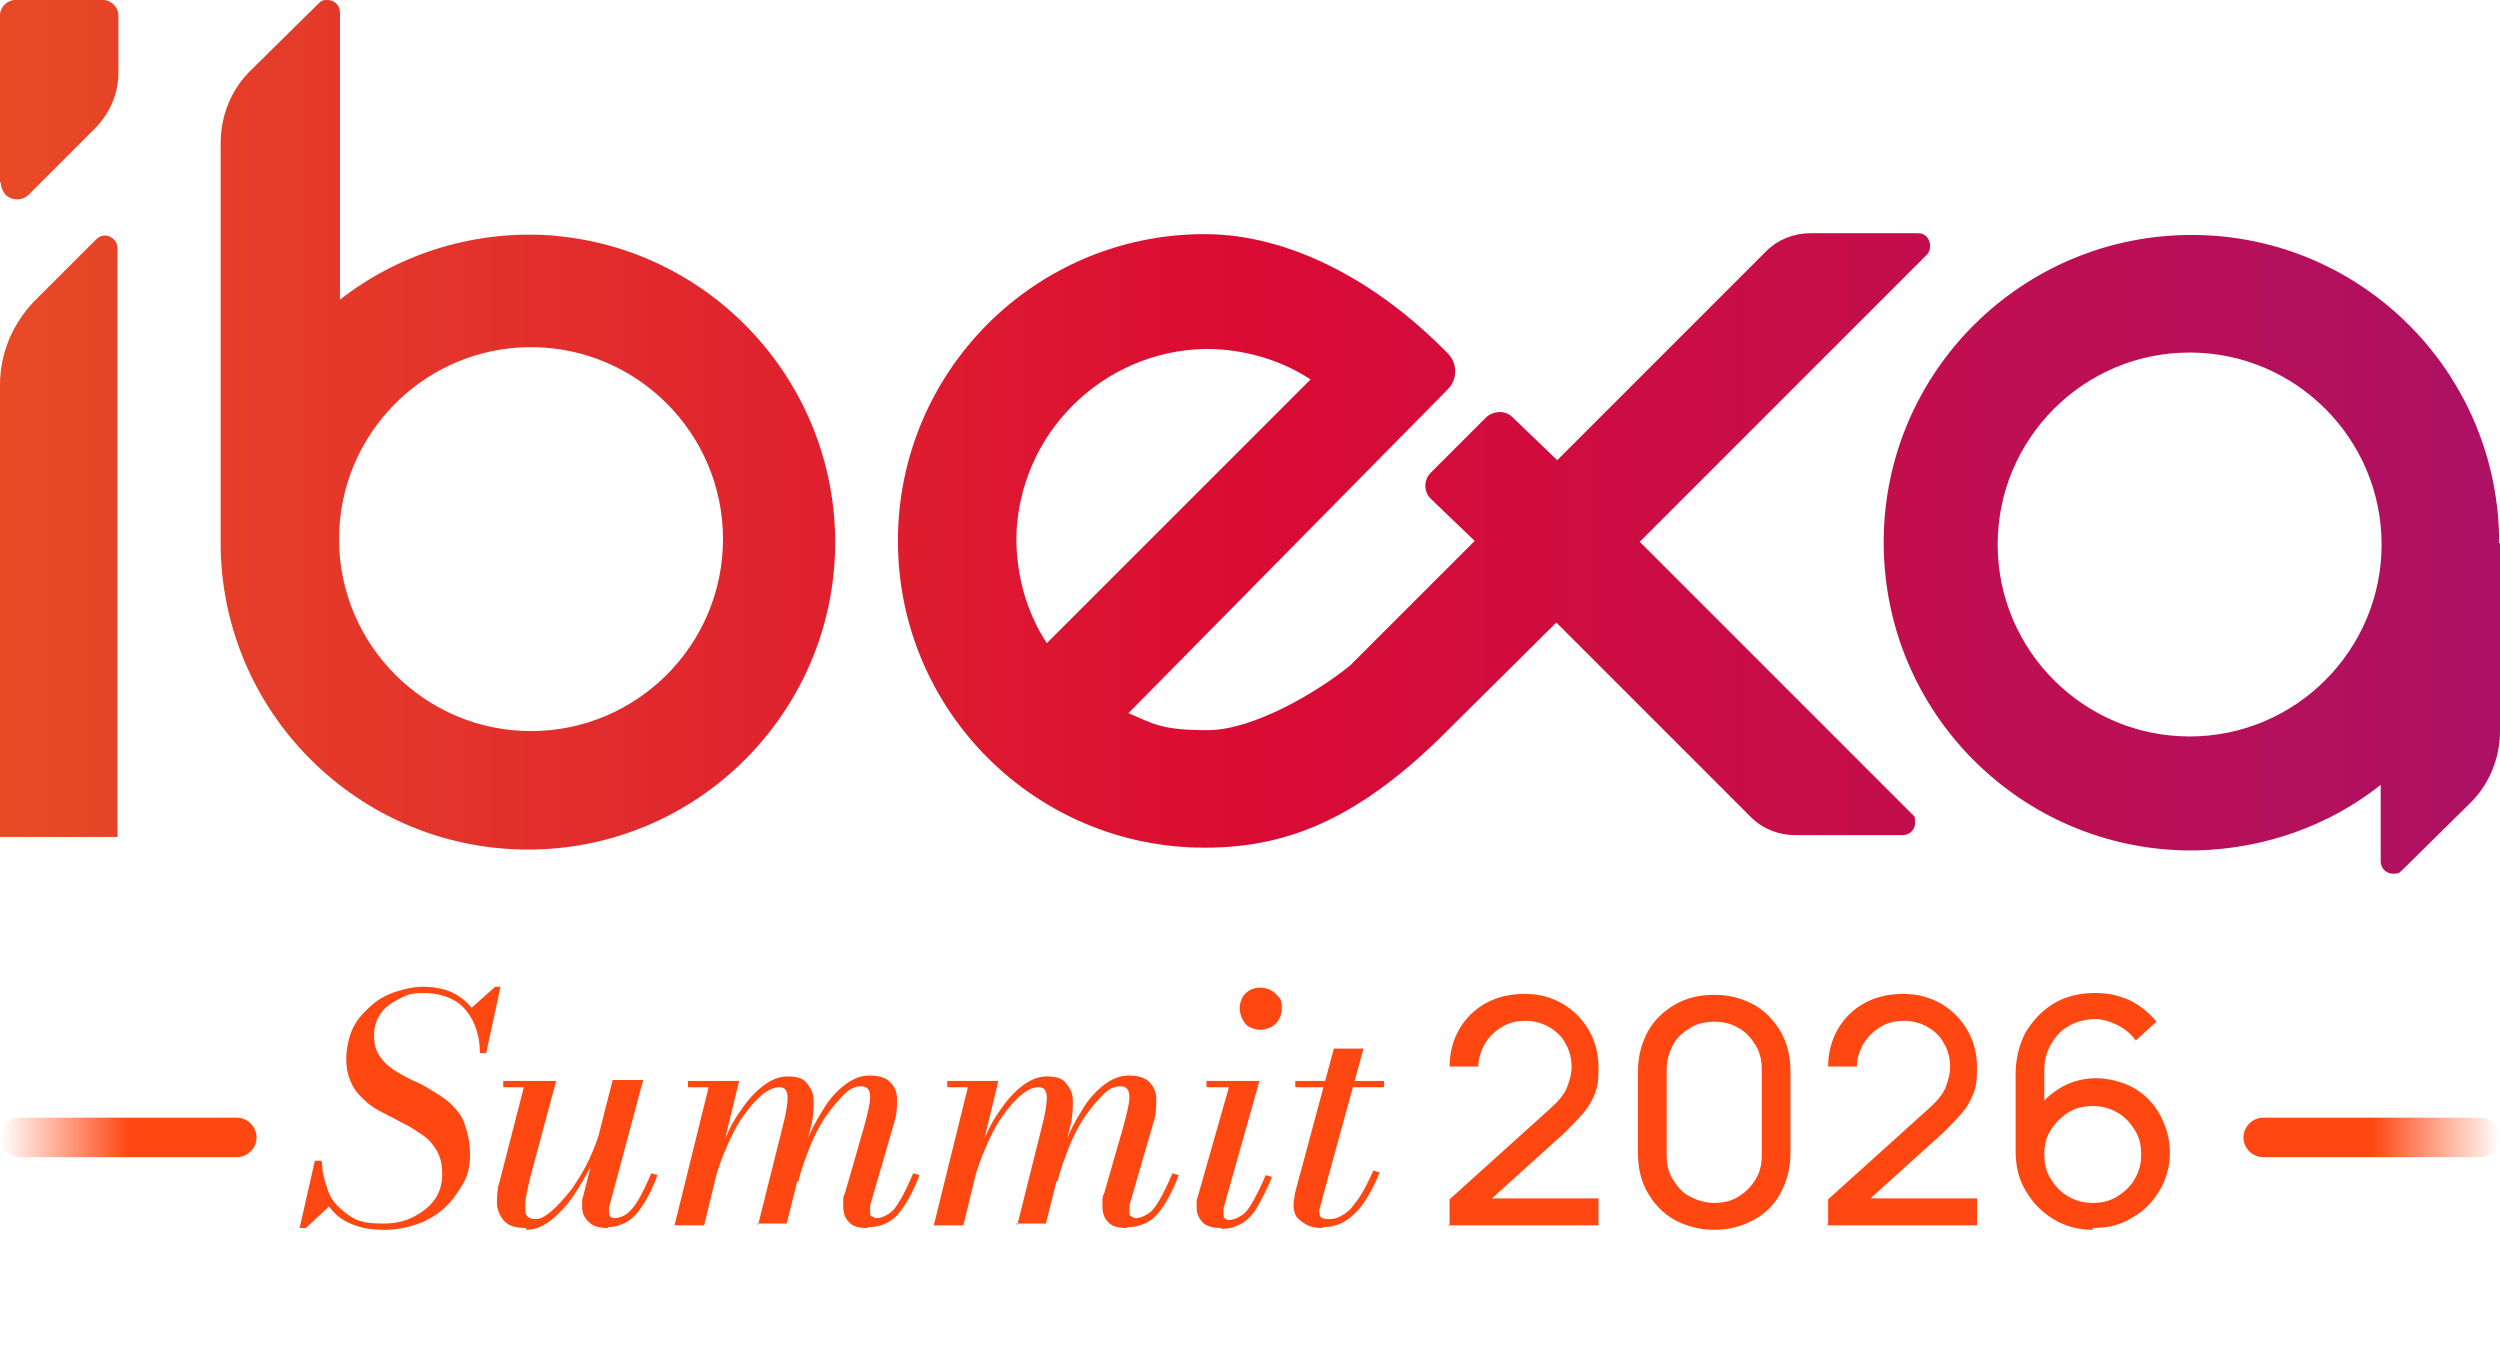
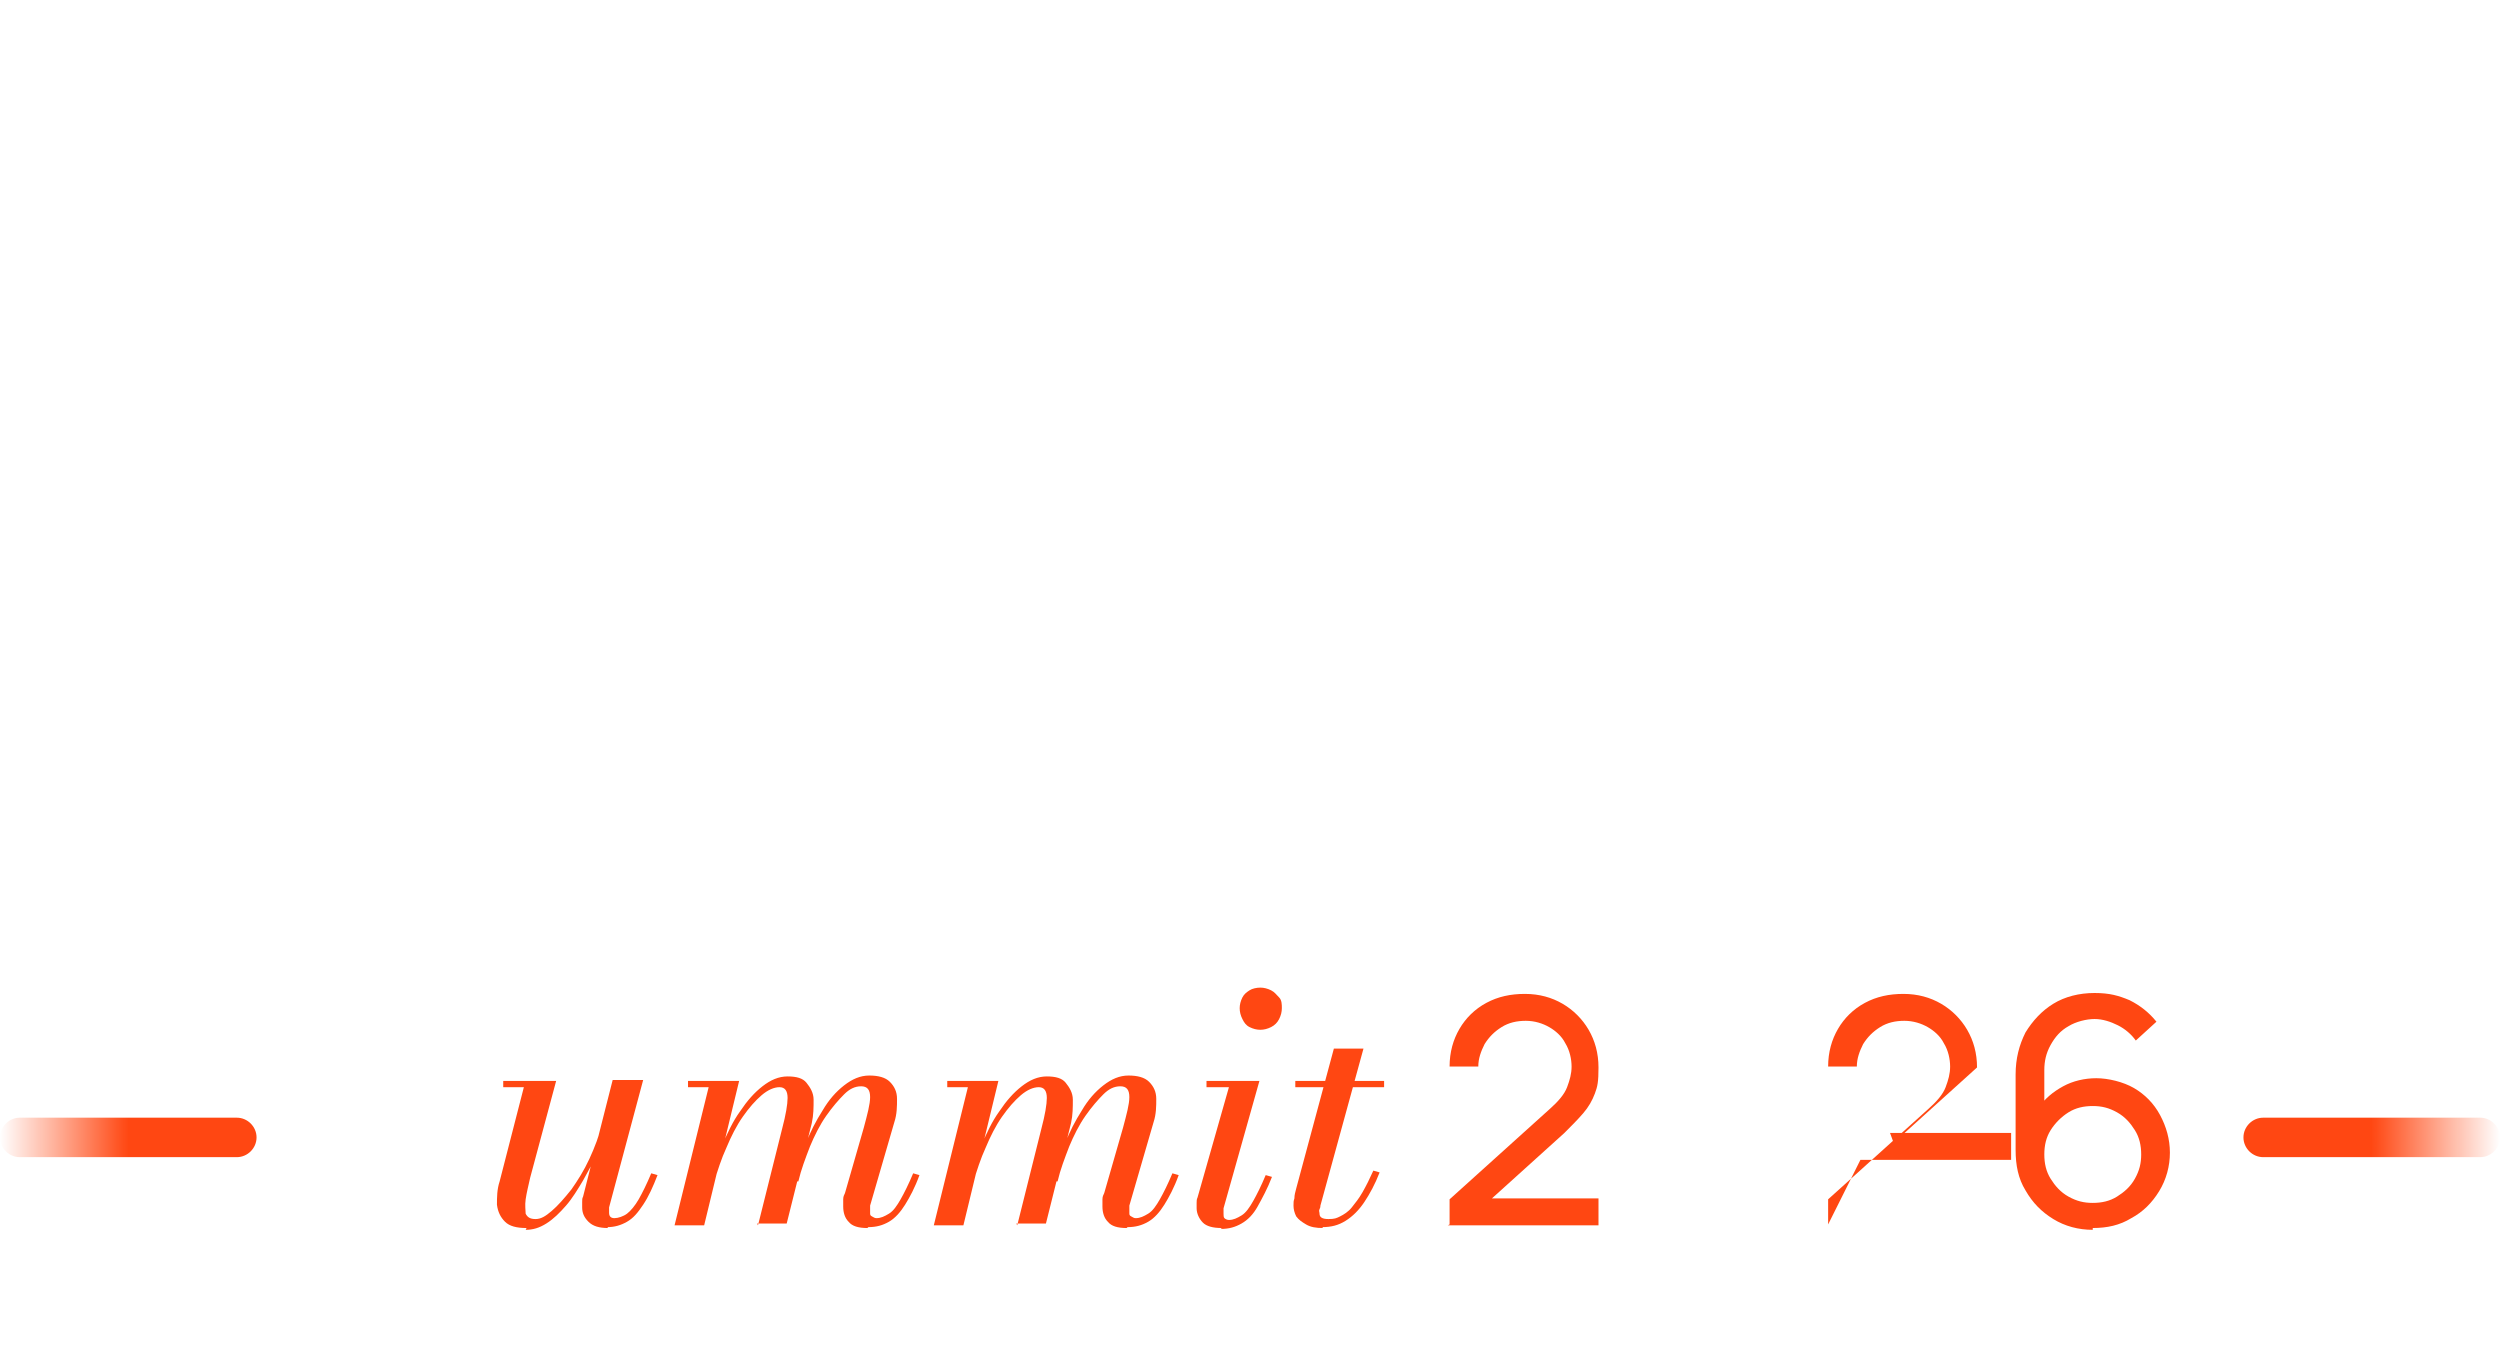
<svg xmlns="http://www.w3.org/2000/svg" xmlns:xlink="http://www.w3.org/1999/xlink" id="Layer_1" version="1.1" viewBox="0 0 278.7 150.6">
  <defs>
    <style>
      .st0 {
        fill: #ff4712;
      }

      .st1 {
        fill: url(#linear-gradient2);
      }

      .st2 {
        fill: url(#linear-gradient1);
      }

      .st3 {
        fill: url(#linear-gradient);
      }

      .st4 {
        isolation: isolate;
      }
    </style>
    <linearGradient id="linear-gradient" x1="28.6" y1="126.8" x2="0" y2="126.8" gradientUnits="userSpaceOnUse">
      <stop offset="0" stop-color="#ff4712" />
      <stop offset=".5" stop-color="#ff4712" />
      <stop offset="1" stop-color="#ff4712" stop-opacity="0" />
    </linearGradient>
    <linearGradient id="linear-gradient1" x1="0" y1="48.7" x2="278.7" y2="48.7" gradientUnits="userSpaceOnUse">
      <stop offset="0" stop-color="#e84a26" />
      <stop offset=".5" stop-color="#da0b33" />
      <stop offset="1" stop-color="#ad1164" />
    </linearGradient>
    <linearGradient id="linear-gradient2" x1="250.1" x2="278.7" xlink:href="#linear-gradient" />
  </defs>
  <g id="Group_1156">
    <path id="Rectangle_762" class="st3" d="M2.2,124.6h24.2c1.2,0,2.2,1,2.2,2.2h0c0,1.2-1,2.2-2.2,2.2H2.2c-1.2,0-2.2-1-2.2-2.2h0c0-1.2,1-2.2,2.2-2.2Z" />
    <g id="Summit_2026" class="st4">
      <g class="st4">
-         <path class="st0" d="M33.4,136.9l1.7-7.5h.7v2c.2.5.4,1,.6,1.5s.3.9.6,1.3l-2.9,2.7h-.6ZM42.8,137.1c-1.4,0-2.5-.2-3.5-.6-1-.4-1.7-.9-2.3-1.6-.6-.7-1-1.5-1.3-2.4s-.5-1.9-.5-3h.7c0,1,.2,1.9.5,2.7.2.8.6,1.6,1.2,2.2s1.2,1.1,2,1.5c.8.4,1.9.5,3.1.5s2.3-.2,3.3-.7,1.8-1.1,2.4-1.9.9-1.8.9-2.9-.2-1.9-.6-2.6-.9-1.3-1.5-1.7-1.3-.9-2.1-1.3c-.8-.4-1.5-.8-2.3-1.2s-1.5-.8-2.1-1.4c-.6-.5-1.2-1.2-1.5-1.9-.4-.8-.6-1.7-.6-2.8s.3-2.5.8-3.5c.5-1,1.3-1.8,2.1-2.5s1.8-1.2,2.8-1.5c1-.3,1.9-.5,2.8-.5,1.5,0,2.8.3,3.8.9s1.8,1.4,2.4,2.6.9,2.4.9,3.9h-.7c0-1.4-.3-2.6-.8-3.6s-1.2-1.8-2.1-2.3-2-.8-3.4-.8-1.8.2-2.6.6-1.6.9-2.1,1.6-.8,1.5-.8,2.5.2,1.7.6,2.3.9,1.1,1.5,1.5,1.3.8,2.1,1.2c.8.3,1.5.7,2.3,1.2s1.5.9,2.1,1.5,1.2,1.3,1.5,2.2.6,2,.6,3.3-.2,2.4-.8,3.4-1.2,1.9-2.1,2.7c-.9.8-1.9,1.4-3.1,1.8-1.2.4-2.4.6-3.7.6h0ZM53.5,117.3v-1.6c0-.6-.2-1.1-.4-1.6s-.4-1.1-.7-1.6l2.8-2.5h.6l-1.6,7.4h-.7Z" />
        <path class="st0" d="M58.7,136.9c-1.1,0-1.9-.2-2.4-.7-.5-.5-.8-1.1-.9-1.9,0-.8,0-1.7.3-2.6l2.7-10.5h-2.3v-.7h5.9l-2.9,10.8c-.2.9-.4,1.7-.5,2.4s0,1.2,0,1.6c.2.4.5.6,1.1.6s1.1-.3,1.8-.9c.7-.6,1.4-1.4,2.2-2.4.7-1,1.4-2.1,2-3.4.6-1.3,1.1-2.6,1.4-3.9h.5c-.2,1-.6,2-1,3.1-.4,1.1-1,2.1-1.6,3.2-.6,1-1.2,2-1.9,2.8s-1.4,1.5-2.2,2c-.8.5-1.5.7-2.3.7h0ZM67.8,136.9c-1,0-1.7-.2-2.2-.7-.5-.5-.7-1-.7-1.6s0-.3,0-.6,0-.4.1-.6l3.3-13h3.4l-3.8,14.2c0,.1,0,.2,0,.3s0,.2,0,.3c0,.4.2.6.6.6s1-.2,1.4-.5.9-.9,1.3-1.6.9-1.7,1.4-2.9l.7.2c-.5,1.3-1,2.4-1.6,3.3s-1.1,1.5-1.8,1.9-1.4.6-2.2.6h0Z" />
        <path class="st0" d="M75.2,136.6l3.8-15.4h-2.3v-.7h5.7l-3.9,16.1h-3.3ZM84.5,136.6l2.7-10.8c.4-1.5.6-2.7.6-3.4,0-.8-.3-1.2-.9-1.2s-1.3.3-2,.9-1.4,1.4-2.1,2.4-1.3,2.2-1.8,3.4c-.6,1.3-1,2.6-1.4,3.9h-.5c.3-1.3.8-2.7,1.4-4.1s1.2-2.7,2-3.8c.8-1.2,1.6-2.1,2.5-2.8.9-.7,1.8-1.1,2.8-1.1s1.7.2,2.1.7.8,1.1.8,1.9c0,.8,0,1.7-.2,2.6l-2.8,11.2h-3.3ZM96.7,136.9c-1,0-1.7-.2-2.1-.7-.4-.4-.6-1-.6-1.7s0-.5,0-.8.1-.5.2-.7l2.1-7.3c.4-1.5.7-2.6.7-3.4s-.3-1.2-1-1.2-1.3.3-1.9.9-1.3,1.4-2,2.4-1.3,2.2-1.8,3.4c-.5,1.3-1,2.6-1.3,3.9h-.5c.3-1.3.8-2.7,1.3-4.1s1.2-2.7,1.9-3.8c.7-1.2,1.5-2.1,2.4-2.8.9-.7,1.8-1.1,2.8-1.1s1.8.2,2.3.7c.5.5.8,1.1.8,1.9,0,.8,0,1.7-.3,2.6l-2.7,9.3c0,.1,0,.2,0,.4,0,.1,0,.2,0,.4,0,.2,0,.3.2.4s.3.2.5.2c.5,0,.9-.2,1.4-.5s.9-.9,1.3-1.6c.4-.7.9-1.7,1.4-2.9l.7.2c-.5,1.4-1.1,2.5-1.6,3.3s-1.1,1.5-1.8,1.9-1.4.6-2.3.6h0Z" />
        <path class="st0" d="M104.1,136.6l3.8-15.4h-2.3v-.7h5.7l-3.9,16.1h-3.3ZM113.4,136.6l2.7-10.8c.4-1.5.6-2.7.6-3.4,0-.8-.3-1.2-.9-1.2s-1.3.3-2,.9-1.4,1.4-2.1,2.4-1.3,2.2-1.8,3.4c-.6,1.3-1,2.6-1.4,3.9h-.5c.3-1.3.8-2.7,1.4-4.1s1.2-2.7,2-3.8c.8-1.2,1.6-2.1,2.5-2.8.9-.7,1.8-1.1,2.8-1.1s1.7.2,2.1.7.8,1.1.8,1.9c0,.8,0,1.7-.2,2.6l-2.8,11.2h-3.3ZM125.6,136.9c-1,0-1.7-.2-2.1-.7-.4-.4-.6-1-.6-1.7s0-.5,0-.8.1-.5.2-.7l2.1-7.3c.4-1.5.7-2.6.7-3.4s-.3-1.2-1-1.2-1.3.3-1.9.9-1.3,1.4-2,2.4-1.3,2.2-1.8,3.4c-.5,1.3-1,2.6-1.3,3.9h-.5c.3-1.3.8-2.7,1.3-4.1s1.2-2.7,1.9-3.8c.7-1.2,1.5-2.1,2.4-2.8.9-.7,1.8-1.1,2.8-1.1s1.8.2,2.3.7c.5.5.8,1.1.8,1.9,0,.8,0,1.7-.3,2.6l-2.7,9.3c0,.1,0,.2,0,.4,0,.1,0,.2,0,.4,0,.2,0,.3.2.4s.3.2.5.2c.5,0,.9-.2,1.4-.5s.9-.9,1.3-1.6.9-1.7,1.4-2.9l.7.2c-.5,1.4-1.1,2.5-1.6,3.3s-1.1,1.5-1.8,1.9-1.4.6-2.3.6h0Z" />
        <path class="st0" d="M136.2,136.9c-1,0-1.7-.2-2.1-.6s-.7-1-.7-1.6,0-.4,0-.6,0-.4.1-.6l3.5-12.3h-2.5v-.7h5.9l-4,14.2c0,0,0,.2,0,.3,0,.1,0,.2,0,.3,0,.2,0,.4.1.5s.3.2.5.2c.5,0,.9-.2,1.4-.5s.9-.9,1.3-1.6c.4-.7.9-1.7,1.4-2.9l.7.2c-.5,1.3-1.1,2.4-1.6,3.3s-1.1,1.5-1.8,1.9-1.4.6-2.3.6h0ZM140.5,114.8c-.4,0-.8-.1-1.2-.3-.4-.2-.6-.5-.8-.9s-.3-.8-.3-1.2.1-.8.3-1.2.5-.6.8-.8.8-.3,1.2-.3.8.1,1.2.3c.4.2.6.5.9.8s.3.8.3,1.2-.1.8-.3,1.2-.5.7-.9.9-.8.3-1.2.3Z" />
        <path class="st0" d="M147.5,136.9c-.8,0-1.4-.1-1.9-.4s-.8-.5-1.1-.9c-.2-.4-.3-.8-.3-1.2s0-.5.1-.8c0-.4.1-.7.2-1.1l4.2-15.6h3.3l-4.8,17.5c0,.1,0,.2-.1.4s0,.3,0,.5c0,.4.3.6,1,.6s.9-.1,1.3-.3c.4-.2.9-.5,1.3-1s.8-1,1.2-1.7.8-1.5,1.2-2.4l.7.2c-.5,1.3-1.1,2.4-1.7,3.3-.6.9-1.3,1.6-2.1,2.1s-1.6.7-2.6.7h0ZM144.4,121.2v-.7h9.9v.7h-9.9Z" />
      </g>
      <g class="st4">
        <path class="st0" d="M161.6,136.5v-2.8s11.2-10.1,11.2-10.1c.9-.8,1.6-1.6,1.9-2.4s.5-1.5.5-2.3-.2-1.8-.7-2.6c-.4-.8-1.1-1.4-1.8-1.8s-1.6-.7-2.6-.7-1.9.2-2.7.7-1.4,1.1-1.9,1.9c-.4.8-.7,1.6-.7,2.5h-3.2c0-1.6.4-3,1.1-4.2.7-1.2,1.7-2.2,3-2.9s2.7-1,4.3-1,3,.4,4.2,1.1c1.2.7,2.2,1.7,2.9,2.9.7,1.2,1.1,2.6,1.1,4.2s-.1,2.1-.4,2.9-.7,1.5-1.3,2.2-1.3,1.4-2.1,2.2l-9.3,8.4-.4-1.1h13.5v3h-16.8,0Z" />
-         <path class="st0" d="M191.1,137.1c-1.6,0-3.1-.4-4.4-1.1s-2.3-1.8-3-3-1.1-2.7-1.1-4.4v-9.2c0-1.6.4-3.1,1.1-4.4.7-1.3,1.8-2.3,3-3s2.7-1.1,4.4-1.1,3.1.4,4.4,1.1c1.3.7,2.3,1.8,3,3s1.1,2.7,1.1,4.4v9.2c0,1.6-.4,3.1-1.1,4.4-.7,1.3-1.7,2.3-3,3-1.3.7-2.7,1.1-4.4,1.1ZM191.1,134.1c1,0,1.9-.2,2.7-.7.8-.5,1.4-1.1,1.9-1.9.5-.8.7-1.7.7-2.7v-9.6c0-1-.2-1.9-.7-2.7s-1.1-1.5-1.9-1.9c-.8-.5-1.7-.7-2.7-.7s-1.9.2-2.7.7-1.5,1.1-1.9,1.9-.7,1.7-.7,2.7v9.6c0,1,.2,1.9.7,2.7s1.1,1.5,1.9,1.9,1.7.7,2.7.7Z" />
-         <path class="st0" d="M203.8,136.5v-2.8s11.2-10.1,11.2-10.1c.9-.8,1.6-1.6,1.9-2.4s.5-1.5.5-2.3-.2-1.8-.7-2.6c-.4-.8-1.1-1.4-1.8-1.8s-1.6-.7-2.6-.7-1.9.2-2.7.7-1.4,1.1-1.9,1.9c-.4.8-.7,1.6-.7,2.5h-3.2c0-1.6.4-3,1.1-4.2.7-1.2,1.7-2.2,3-2.9,1.3-.7,2.7-1,4.3-1s3,.4,4.2,1.1c1.2.7,2.2,1.7,2.9,2.9.7,1.2,1.1,2.6,1.1,4.2s-.1,2.1-.4,2.9-.7,1.5-1.3,2.2-1.3,1.4-2.1,2.2l-9.3,8.4-.4-1.1h13.5v3h-16.8,0Z" />
+         <path class="st0" d="M203.8,136.5v-2.8s11.2-10.1,11.2-10.1c.9-.8,1.6-1.6,1.9-2.4s.5-1.5.5-2.3-.2-1.8-.7-2.6c-.4-.8-1.1-1.4-1.8-1.8s-1.6-.7-2.6-.7-1.9.2-2.7.7-1.4,1.1-1.9,1.9c-.4.8-.7,1.6-.7,2.5h-3.2c0-1.6.4-3,1.1-4.2.7-1.2,1.7-2.2,3-2.9,1.3-.7,2.7-1,4.3-1s3,.4,4.2,1.1c1.2.7,2.2,1.7,2.9,2.9.7,1.2,1.1,2.6,1.1,4.2l-9.3,8.4-.4-1.1h13.5v3h-16.8,0Z" />
        <path class="st0" d="M233.3,137.1c-1.6,0-3.1-.4-4.4-1.2s-2.3-1.8-3.1-3.2c-.8-1.3-1.1-2.8-1.1-4.5v-8.4c0-1.8.4-3.3,1.1-4.7.8-1.3,1.8-2.4,3.1-3.2,1.3-.8,2.9-1.2,4.6-1.2s2.7.3,3.9.8c1.2.6,2.2,1.4,3,2.4l-2.3,2.1c-.5-.7-1.2-1.3-2-1.7-.8-.4-1.7-.7-2.6-.7s-2.1.3-2.9.8c-.9.5-1.5,1.2-2,2.1s-.7,1.8-.7,2.8v5.1l-.7-.8c.7-1.1,1.7-1.9,2.8-2.5s2.4-.9,3.7-.9,3,.4,4.2,1.1c1.2.7,2.2,1.7,2.9,3s1.1,2.7,1.1,4.2-.4,3-1.2,4.3-1.8,2.3-3.1,3c-1.3.8-2.7,1.1-4.3,1.1h0ZM233.3,134.1c1,0,1.9-.2,2.7-.7s1.5-1.1,2-2,.7-1.7.7-2.7-.2-1.9-.7-2.7c-.5-.8-1.1-1.5-2-2s-1.7-.7-2.7-.7-1.9.2-2.7.7-1.5,1.2-2,2-.7,1.7-.7,2.7.2,1.9.7,2.7c.5.8,1.1,1.5,2,2s1.7.7,2.7.7h0Z" />
      </g>
    </g>
    <g id="Logo">
      <g id="Ibexa-2">
        <g id="Ibexa_tagline-2">
          <g id="dégradé-2">
-             <path id="Path_5" class="st2" d="M278.6,60.5h0v-.7h0c-.4-18.9-16-34-35-33.6-18.9.4-34,16-33.6,35s16.1,34,35,33.6c7.4-.2,14.6-2.7,20.4-7.3v8.5c0,.8.6,1.4,1.4,1.4s.7-.2,1-.4l7.5-7.4c2.2-2.1,3.4-5.1,3.4-8.1v-20.9h0ZM244.1,82.1c-11.8,0-21.4-9.6-21.4-21.4s9.6-21.4,21.4-21.4,21.4,9.6,21.4,21.4c0,11.8-9.6,21.4-21.4,21.4h0ZM13.1,27.7v65.6H0v-50.4c0-3.5,1.4-6.8,3.8-9.3l6.9-6.9c.6-.6,1.4-.6,2,0,.3.3.4.6.4,1h0s0,0,0,0ZM0,20.3V1.7C0,.8.8,0,1.7,0h9.8c.9,0,1.7.8,1.7,1.7v6.4c0,2.3-.9,4.4-2.5,6.1l-7.5,7.5c-.7.7-1.9.7-2.6,0-.3-.4-.5-.8-.5-1.3h0ZM62.1,26.3c-8.7-.8-17.4,1.8-24.2,7.1V1.4c0-.8-.6-1.4-1.4-1.4s-.7.2-1,.4l-7.5,7.4c-2.2,2.1-3.4,5.1-3.4,8.1v44.5h0v.8h0c.4,18.9,16.1,33.9,35,33.5,18.9-.4,33.9-16.1,33.5-35-.4-17.4-13.8-31.8-31.1-33.4h0ZM59.2,81.5c-11.8,0-21.4-9.6-21.4-21.4s9.6-21.4,21.4-21.4,21.4,9.6,21.4,21.4c0,11.8-9.6,21.4-21.4,21.4h0ZM182.7,60.5l32.1-32.1c.5-.5.5-1.4,0-2-.3-.3-.6-.4-1-.4h-12c-1.8,0-3.6.7-4.9,2l-23.3,23.3-5-4.8c-.8-.8-2.1-.7-2.9,0l-6.2,6.2c-.8.8-.8,2.1,0,2.9,0,0,0,0,0,0l4.9,4.7-13.9,13.9h0c-3.7,3-10.8,7.2-15.9,7.2s-6-.7-8.8-1.9c0,0,27.7-28.1,35.6-36.1,1.1-1.1,1.1-2.9,0-4-8.1-8.3-17.9-13.3-27.1-13.3-18.9,0-34.2,15.3-34.2,34.2s15.3,34.2,34.2,34.2h0c8.8,0,16.6-2.9,26.1-12.1l13.1-13,21.7,21.7c1.3,1.3,3.1,2,4.9,2h12c.8,0,1.4-.6,1.4-1.4s-.1-.7-.4-1l-30.5-30.5h0ZM113.3,60c.2-11.6,9.6-20.9,21.1-21.1,4.1,0,8.2,1.1,11.7,3.4l-29.4,29.4c-2.3-3.5-3.4-7.6-3.4-11.8h0Z" />
-           </g>
+             </g>
        </g>
      </g>
    </g>
    <path id="Rectangle_771" class="st1" d="M252.3,124.6h24.2c1.2,0,2.2,1,2.2,2.2h0c0,1.2-1,2.2-2.2,2.2h-24.2c-1.2,0-2.2-1-2.2-2.2h0c0-1.2,1-2.2,2.2-2.2h0Z" />
  </g>
</svg>